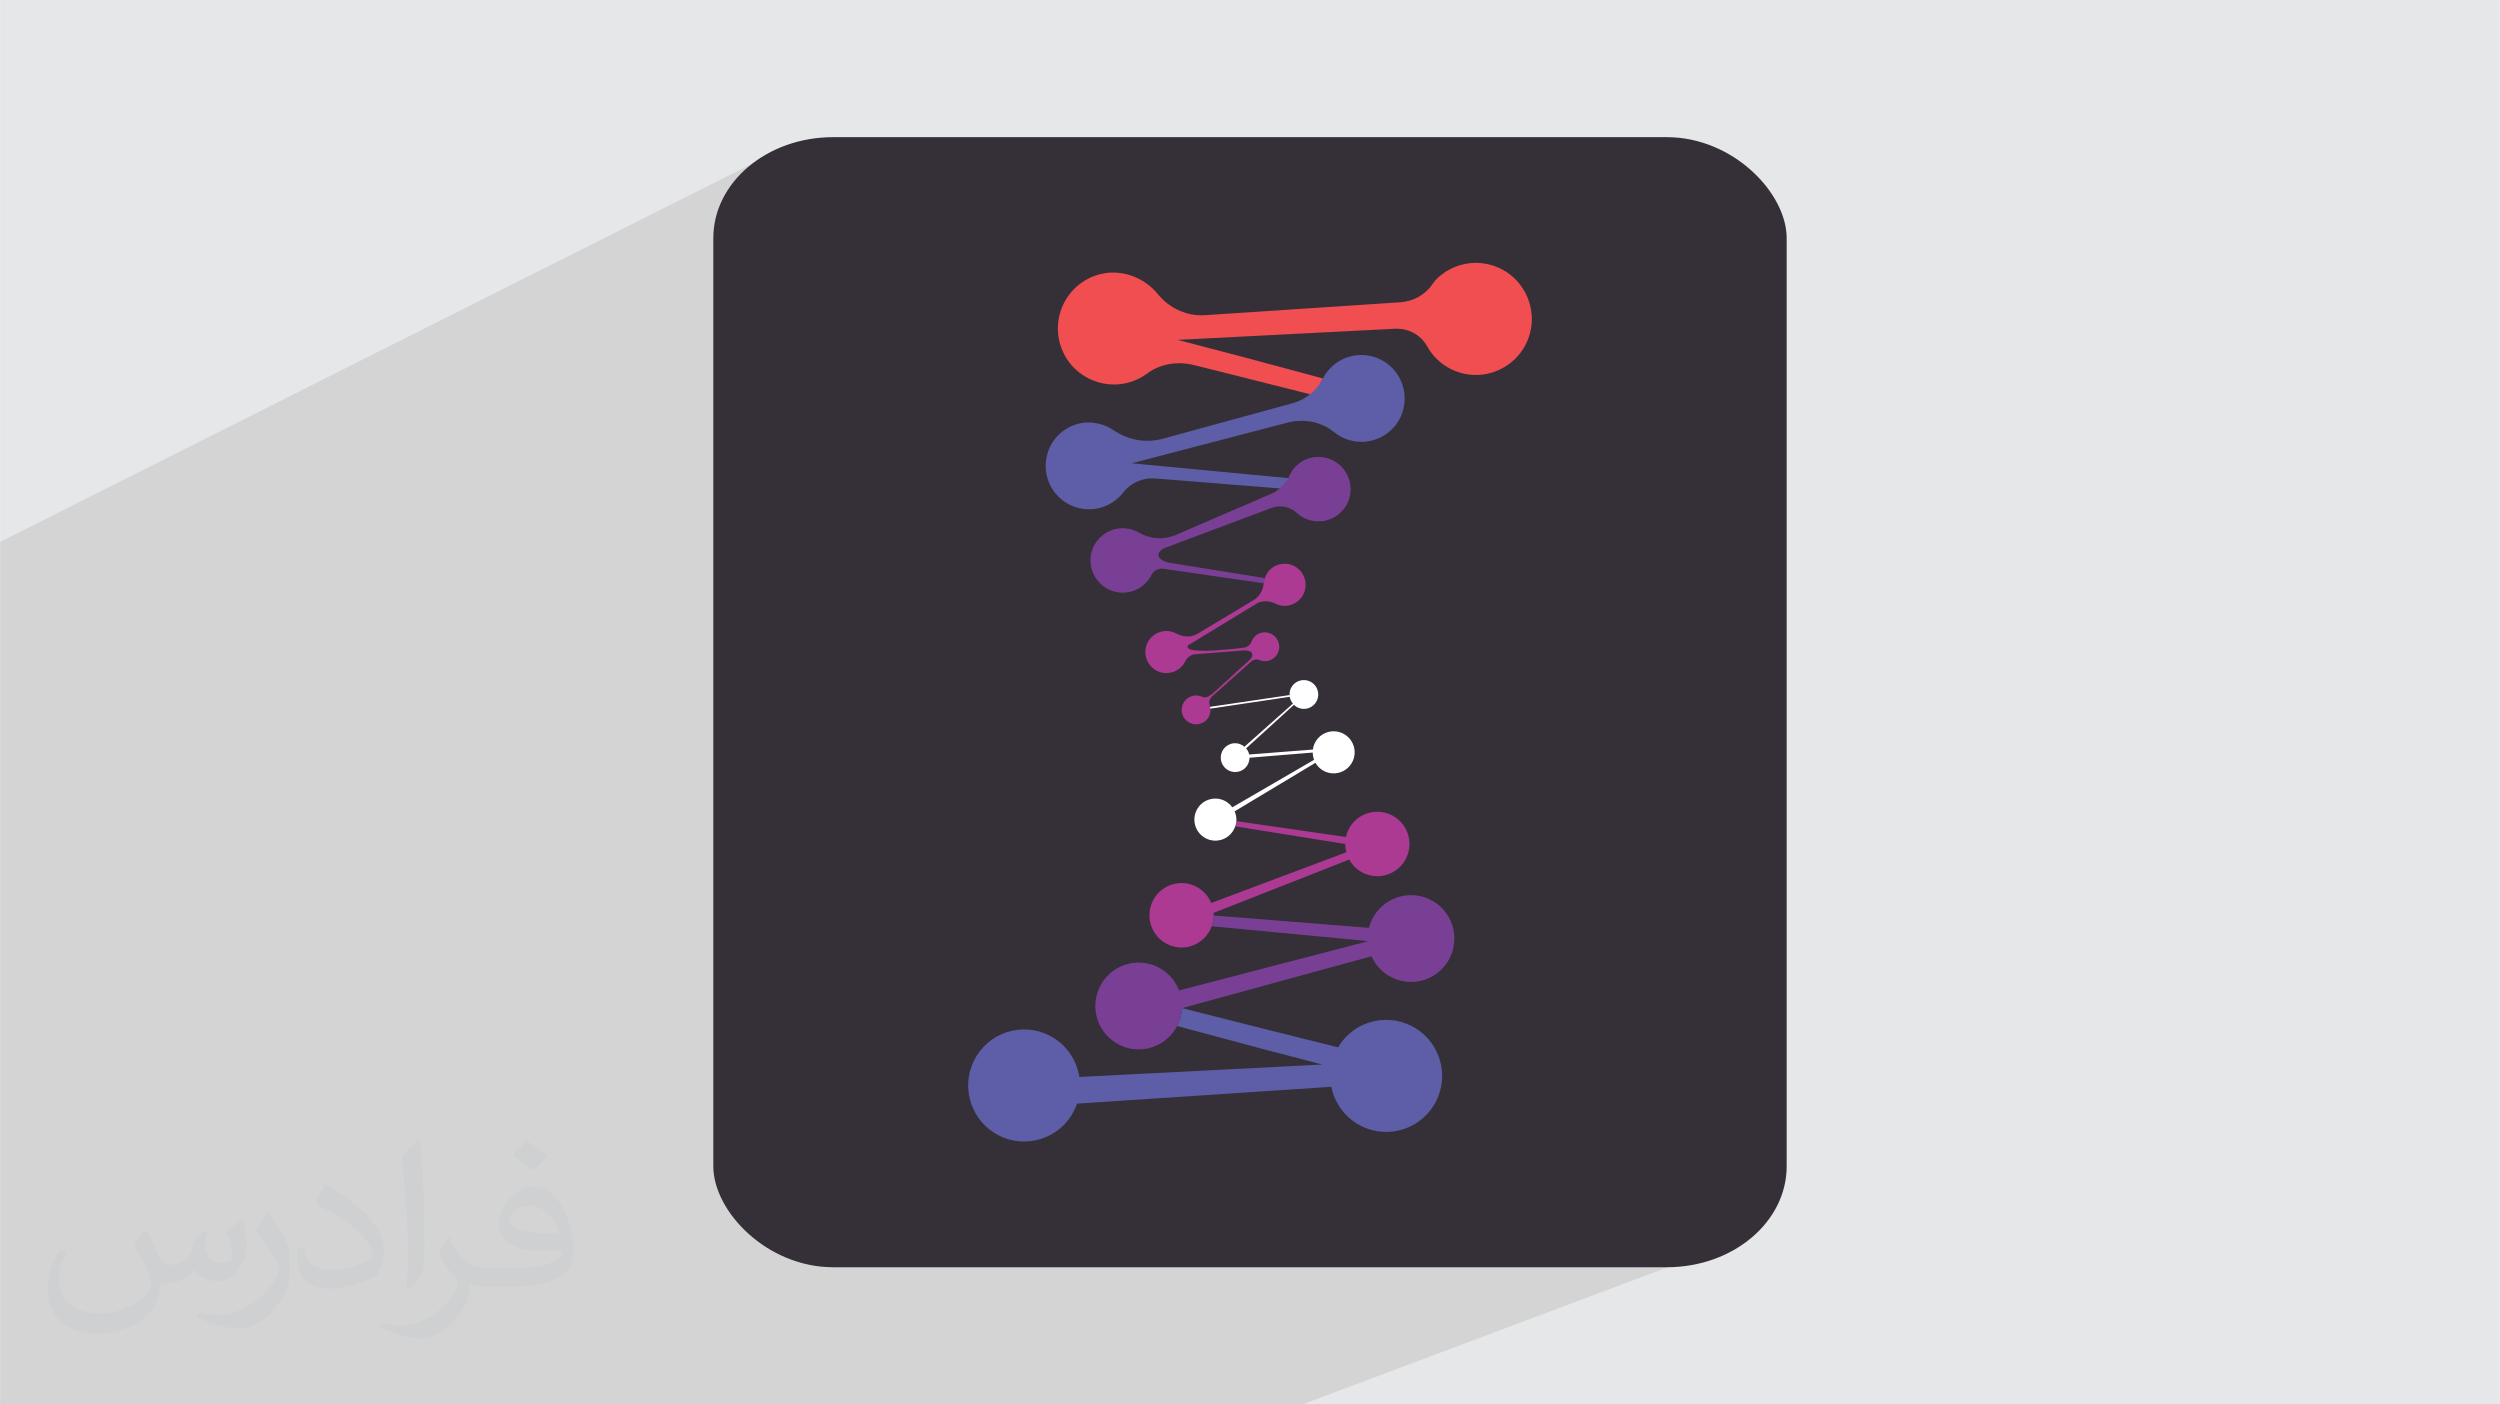
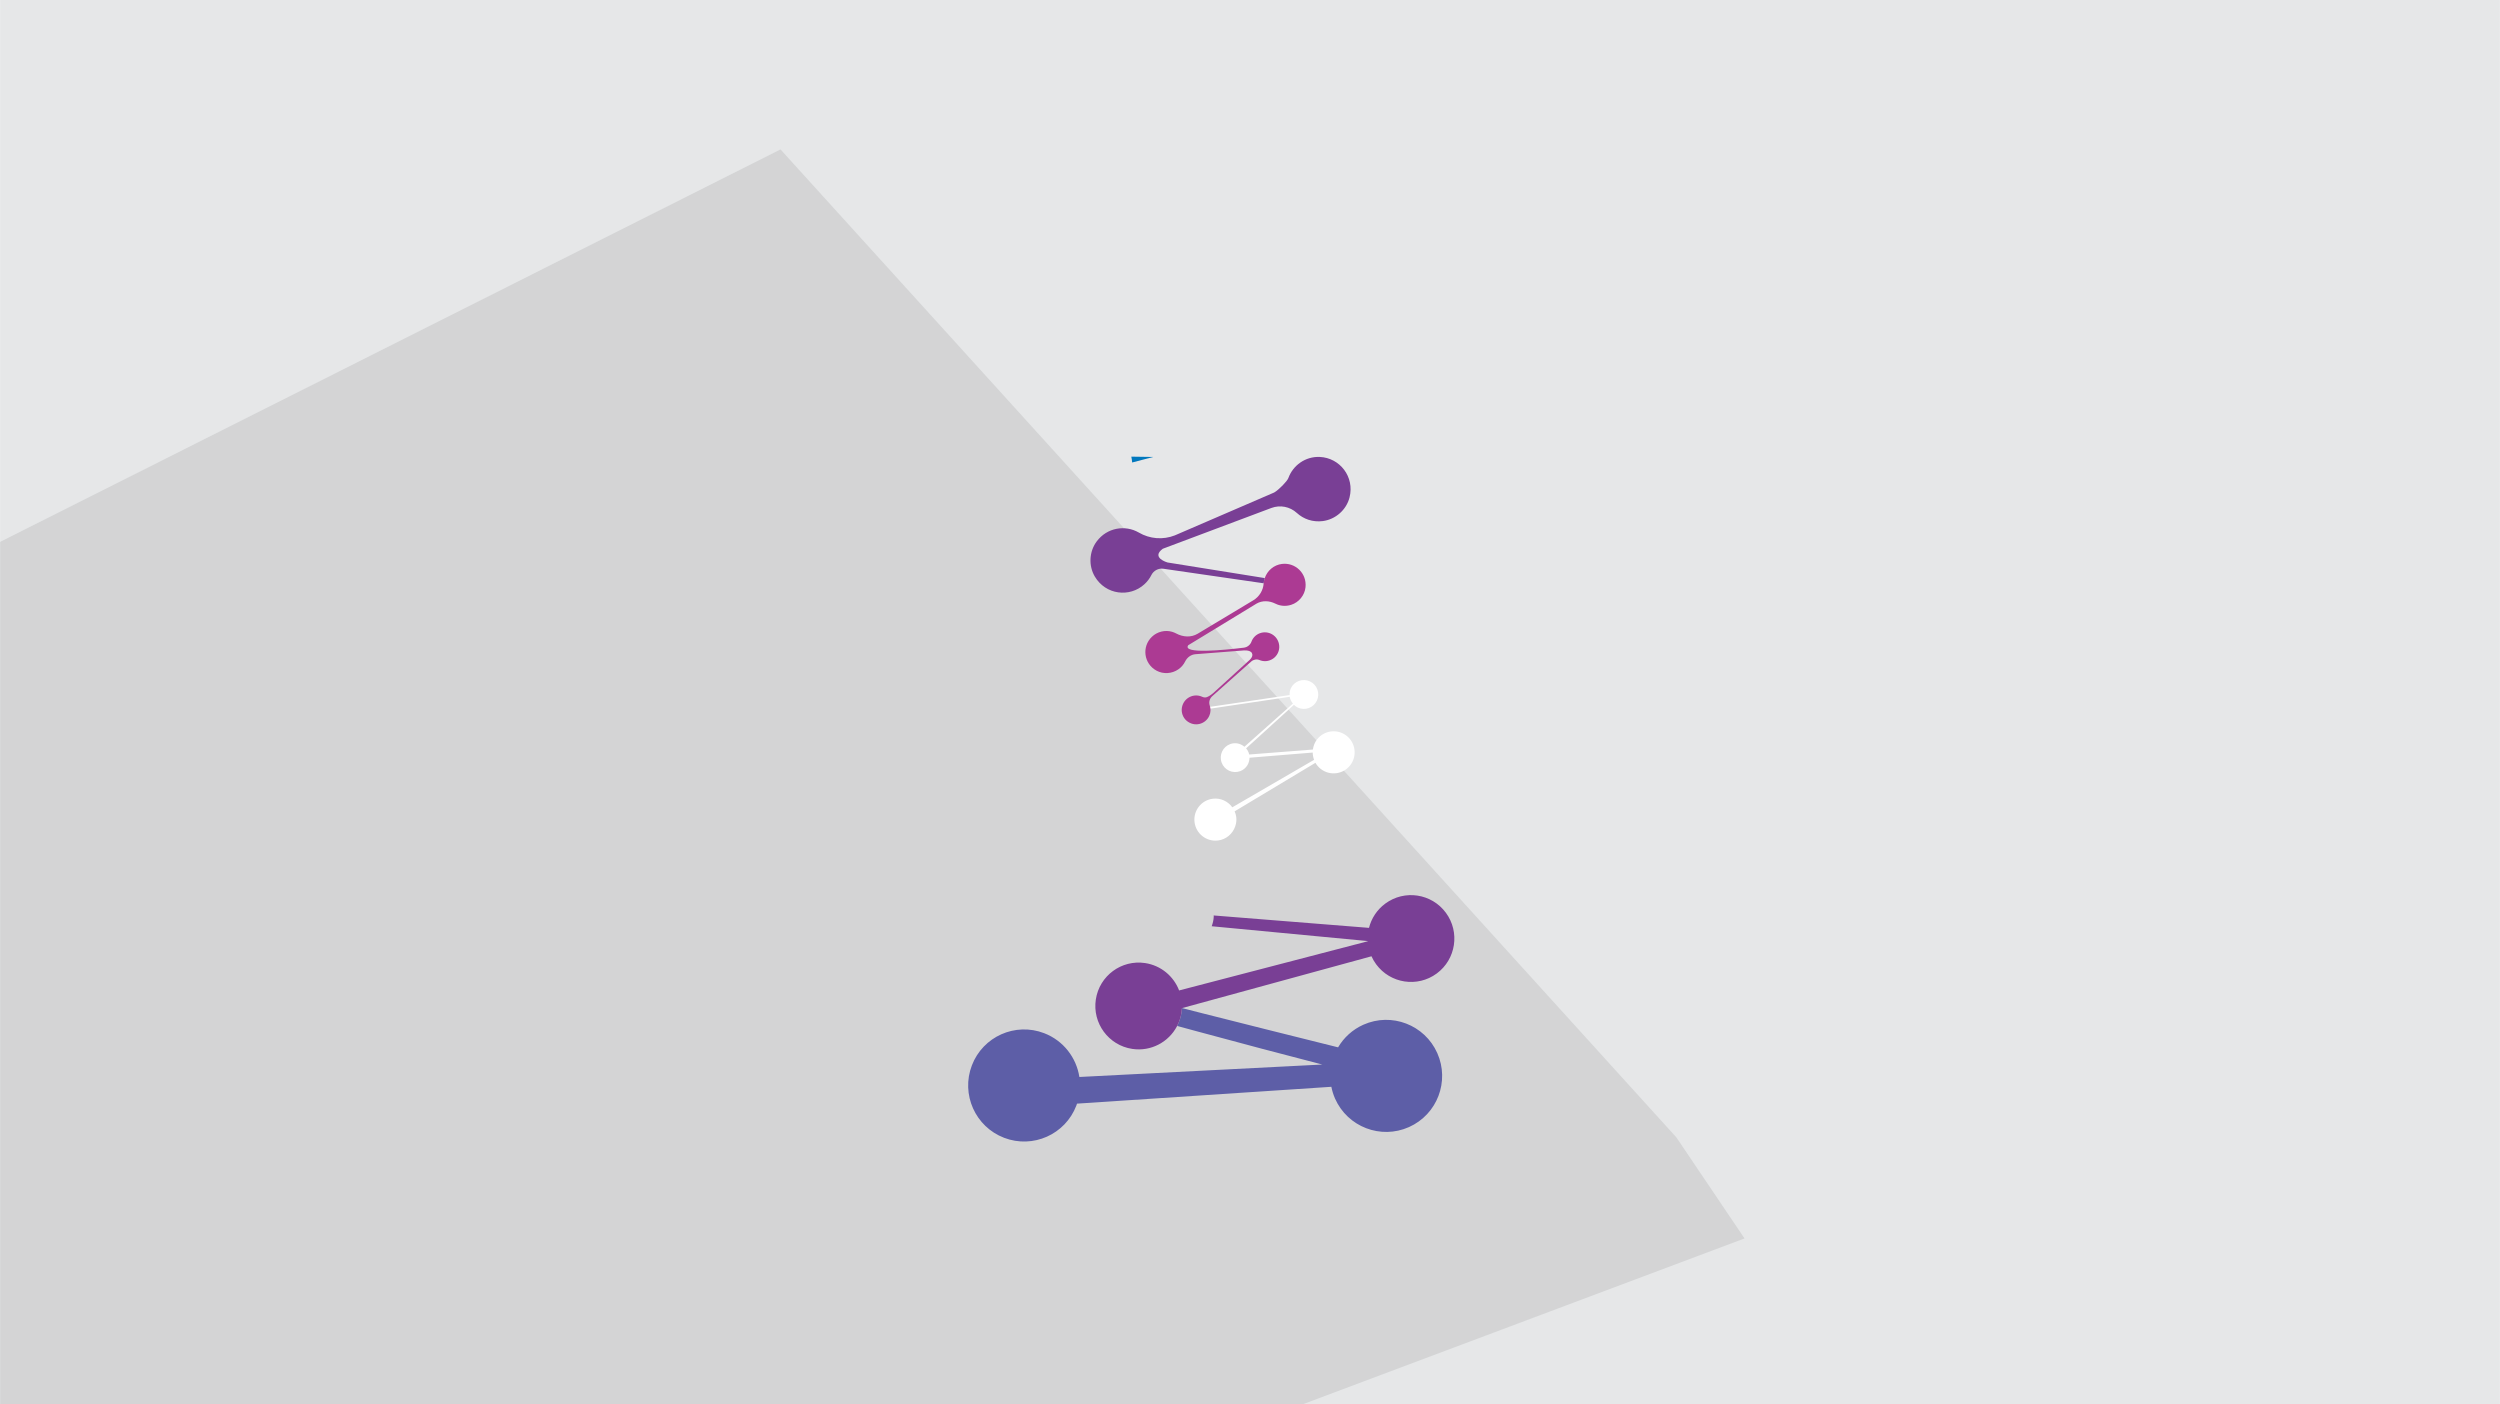
<svg xmlns="http://www.w3.org/2000/svg" xml:space="preserve" width="3.708in" height="2.083in" version="1.1" style="shape-rendering:geometricPrecision; text-rendering:geometricPrecision; image-rendering:optimizeQuality; fill-rule:evenodd; clip-rule:evenodd" viewBox="0 0 3702.73 2080.18">
  <defs>
    <style type="text/css">
   
    .fil5 {fill:white}
    .fil8 {fill:#F04E51}
    .fil4 {fill:#AC3A93}
    .fil7 {fill:#793F95}
    .fil3 {fill:#352F38}
    .fil6 {fill:#5D5EA7}
    .fil9 {fill:#0077BD}
    .fil1 {fill:#373435;fill-opacity:0.031}
    .fil2 {fill:#373535;fill-opacity:0.102}
    .fil0 {fill:#E6E7E8}
   
  </style>
  </defs>
  <g id="Layer_x0020_1">
    <polygon class="fil0" points="-0,0 3702.73,0 3702.73,2080.18 -0,2080.18 " />
-     <path class="fil1" d="M215.96 1821.93c7.07,10.71 11.65,21.01 16.13,32.45 3.33,6.66 5.09,18.93 20.7,18.93 4.57,0 11.13,-1.35 16.95,-4.57 6.55,-3.44 11.54,-8.64 14.15,-16.53l6.24 -21.01 15.19 -7.49 1.04 1.04c-2.08,7.91 -2.59,15.5 -2.59,21.43 0,17.57 15.19,24.23 27.25,24.23 7.07,0 13.42,-3.44 13.42,-9.89 0,-8.32 -3.53,-22.47 -8.12,-35.16 7.07,-7.07 14.15,-14.15 22.26,-19.87l1.25 0.63c3.53,14.98 5.51,29.75 5.51,39.63 0,9.67 -4.27,20.39 -7.8,27.36 -7.28,13.73 -20.18,24.65 -35.78,24.65 -11.85,0 -25.06,-5.93 -34.12,-16.95l-0.52 0c-8.53,10.61 -21.74,20.18 -42.86,20.18l-6.55 0c-1.04,13.94 -4.05,23.81 -8.64,32.66 -12.58,24.54 -49.92,41.92 -85.08,41.92 -48.89,0 -73.43,-28.19 -73.43,-65.73 0,-23.19 7.59,-44.72 19.24,-60.01l9.56 3.95c-7.28,13.94 -12.17,27.04 -12.17,39.94 0,35.16 28.61,51.9 61.58,51.9 30.58,0 68.44,-19.45 75.31,-42.02 -2.59,-24.65 -11.85,-36.19 -26,-58.66 4.27,-7.49 9.78,-14.98 16.64,-22.98l1.25 0 0 0 0 0 -0.01 -0.04zm563.83 -132.3c10.3,6.45 20.39,14.04 30.27,22.78 -5.51,7.8 -12.38,14.88 -20.91,21.12 -9.89,-8.01 -19.76,-14.88 -29.86,-22.16 6.86,-7.7 13.63,-15.08 20.49,-21.74l0 0 0 0 0 0 0 0 0 0 0.01 0zm5.3 96.11c-16.64,0 -30.27,10.92 -30.27,19.03 0,17.38 33.28,22.78 73.12,22.56 -4.99,-20.39 -22.47,-41.61 -42.86,-41.61l0 0.01zm-37.35 92.99c21.64,0 40.57,-0.63 55.02,-4.27 16.13,-4.05 29.75,-12.17 29.75,-17.78 0,-1.46 0,-3.22 -0.52,-4.68 -9.05,0.83 -19.45,0.83 -28.5,0.83 -29.33,0 -51.79,-6.66 -60.64,-23.09 -2.19,-4.57 -3.74,-9.67 -3.74,-15.5 0,-15.92 6.86,-31.41 18.93,-42.13 10.08,-8.84 21.22,-14.35 32.55,-14.35 20.49,0 36.81,16.44 48.26,42.34 6.24,14.15 10.5,30.47 10.5,51.07 0,13.73 -3.74,25.27 -12.27,33.8 -15.92,15.4 -45.24,21.22 -90.17,21.22l-20.39 0 0 0 -5.3 0c-11.13,0 -19.14,-1.98 -25.48,-6.86l-1.04 0c0.31,2.59 0.52,5.09 0.52,7.49 0,10.08 -3.33,22.98 -10.08,33.28 -19.97,29.64 -41.61,42.53 -60.33,42.53 -18.93,0 -42.13,-7.28 -63.03,-16.75l3.74 -7.28c6.76,2.81 16.13,4.68 29.02,4.68 33.8,0 78.21,-32.45 83.72,-64.17 -1.25,-2.59 -3.53,-6.03 -6.76,-9.67 -9.89,-11.75 -16.13,-21.53 -21.95,-31.82 4.99,-9.89 9.56,-17.78 13.83,-24.96l1.77 -0.21c14.46,29.44 27.56,46.28 56.78,46.28l4.57 0 0 0 21.22 0 0 0 0 0 0 0 0 0 0 0 0.04 0zm-146.45 31.1c2.5,-13.52 2.7,-28.7 2.7,-42.86l0 -21.01c0,-39.21 -4.99,-96.2 -9.05,-133.34 7.07,-7.59 16.95,-16.53 24.75,-22.56l2.29 0.63c5.3,46.7 6.55,100.79 6.55,150.81 0,13.11 -0.52,25.9 -1.77,35.26 -0.73,11.85 -7.59,20.8 -22.26,34.53l-3.22 -1.46zm-150.71 -61.89c0.73,18.41 9.78,32.87 41.4,32.87 19.66,0 36.3,-5.09 54.71,-13.83 3.33,-1.46 5.09,-3.44 5.09,-5.09 0,-11.54 -8.84,-26.83 -23.71,-40.77 -14.46,-13.11 -33.6,-24.65 -51.48,-32.35 -6.14,-2.59 -8.12,-5.3 -8.12,-7.91 0,-5.3 7.07,-16.44 12.9,-24.44l1.98 -0.21c20.49,10.71 43.38,26.63 60.33,44.3 15.4,16.33 24.96,32.87 24.96,50.86 0,13.31 -4.05,25.79 -10.61,37.44 -22.47,11.33 -46.39,19.97 -70.1,19.97 -28.81,0 -48.47,-13.52 -48.47,-45.24 0,-3.44 0,-8.73 1.25,-15.61l9.89 0 0 0 0 0 0 0 0 0 0 0 -0.01 0zm-52.11 -52.32l17.89 28.92c6.55,10.71 12.69,22.37 12.69,40.77l0 23.5c0,19.03 -12.17,39.42 -31.82,59.6 -15.4,13.63 -29.02,19.45 -41.61,19.45 -18.72,0 -40.15,-5.82 -64.9,-16.44l2.81 -7.28c7.8,2.08 16.84,3.84 27.98,3.84 35.58,-0.21 71.97,-26.21 88.61,-57.93 1.98,-3.64 2.7,-7.07 2.7,-9.47 0,-3.64 -1.98,-7.7 -3.53,-11.33 -9.05,-17.05 -19.14,-32.66 -30.27,-47.12 5.82,-9.16 11.65,-17.99 17.99,-26.73l1.46 0.21 0 0 0 0 0 0 0 0 0 0 -0.01 0z" />
    <polygon class="fil2" points="2482.86,1684.63 2583.86,1834.37 1929.05,2080.18 -0,2080.18 -0,802.63 1155.97,221.33 " />
-     <rect class="fil3" x="1056.43" y="203.16" width="1589.85" height="1673.86" rx="177.55" ry="149.6" />
    <g id="_105553296472192">
-       <path class="fil4" d="M1794.63 1371.96c1.62,-4.47 2.81,-9.16 3.02,-14.16l-0.1 -1.82c0.01,-1.3 -0.12,-2.56 -0.22,-3.82 -0.39,-5.15 -1.49,-10.09 -3.39,-14.67 -6.88,-16.58 -22.75,-28.63 -41.84,-29.46 -26.29,-1.16 -48.53,19.25 -49.68,45.58 -1.13,26.33 19.25,48.62 45.56,49.78 21.29,0.93 39.72,-12.38 46.65,-31.43zm203.74 -98.78c1.78,3.2 3.84,6.3 6.43,9.13 17.78,19.44 47.94,20.76 67.33,2.96 19.4,-17.81 20.7,-48 2.92,-67.43 -17.79,-19.45 -47.94,-20.76 -67.34,-2.97 -7.51,6.9 -12.24,15.66 -14.26,24.92l-162.32 -23.56c-0.18,2.68 -0.81,5.24 -1.65,7.73l162.93 26.15c0,4.11 0.6,8.19 1.66,12.21l-200.14 75.18c1.91,4.58 3,9.51 3.39,14.67l201.04 -78.97z" />
      <path class="fil5" d="M1829.48 1223.96c0.85,-2.49 1.47,-5.05 1.65,-7.73 0.15,-2 0.12,-4.03 -0.14,-6.09 -0.37,-2.99 -1.28,-5.75 -2.41,-8.38l119.71 -71.91c1.95,3.41 4.56,6.52 7.85,9.08 13.56,10.58 33.11,8.15 43.67,-5.44 10.55,-13.57 8.11,-33.16 -5.46,-43.74 -13.57,-10.57 -33.12,-8.13 -43.67,5.45 -3.52,4.51 -5.46,9.72 -6.16,15l-97.94 7.63 0.4 4.8 97.3 -7.97c0.05,3.68 0.68,7.31 1.99,10.76l-121.11 70.32c-6.45,-8.86 -17.27,-14.14 -28.91,-12.69 -17.06,2.13 -29.15,17.69 -27.02,34.78 2.14,17.07 17.69,29.21 34.74,27.08 12.23,-1.52 21.8,-10 25.51,-20.95z" />
      <path class="fil5" d="M1836.71 1142.28c9.23,-3.36 14.63,-12.45 13.86,-21.82l-0.33 -2.37c-0.2,-1.08 -0.42,-2.15 -0.81,-3.21 -0.89,-2.45 -2.24,-4.58 -3.82,-6.45l70.84 -64.43c1.66,1.59 3.5,3.02 5.7,4.05 10.68,4.98 23.37,0.34 28.34,-10.36 4.97,-10.7 0.33,-23.41 -10.35,-28.39 -10.68,-4.99 -23.38,-0.35 -28.34,10.35 -1.49,3.22 -1.88,6.57 -1.72,9.87l-119.24 17.64 -0.31 2.81 119.63 -17.87c0.64,3.72 2.35,7.13 4.78,10.06l-71.84 63.91c-5.66,-4.83 -13.56,-6.7 -21.04,-3.96 -11.07,4.05 -16.77,16.31 -12.72,27.4 4.04,11.09 16.3,16.8 27.36,12.75z" />
      <path class="fil6" d="M1594.19 1637.52c0.36,-0.93 0.6,-1.88 0.93,-2.82l376.74 -24.95c1.19,5.94 2.99,11.86 5.55,17.63 18.66,41.87 67.65,60.69 109.45,42.03 41.79,-18.65 60.56,-67.72 41.91,-109.58 -18.65,-41.87 -67.65,-60.69 -109.45,-42.04 -16.29,7.28 -29.03,19.21 -37.47,33.51l-106.98 -26.73 -94.92 -23.93 -29.2 -7.46 -0.16 0.04c-0.11,2.15 -0.32,4.3 -0.64,6.45 -1.08,7.18 -3.35,13.85 -6.51,19.95l29.48 8 94.62 25.36 90.94 23.78 -359.84 18.44c1.42,9.08 1.41,9.08 0,0 -4.41,-28.46 -23.44,-53.83 -52.21,-64.89 -42.74,-16.42 -90.66,4.97 -107.02,47.76 -16.37,42.81 5.01,90.81 47.75,107.22 42.74,16.42 90.66,-4.96 107.02,-47.77z" />
      <path class="fil7" d="M1743.44 1519.62c3.15,-6.1 5.43,-12.77 6.51,-19.95 0.32,-2.15 0.53,-4.3 0.64,-6.45l0.16 -0.04 280.55 -76.75c1.84,4.11 4.12,8.09 6.9,11.86 21.05,28.59 61.24,34.68 89.77,13.62 28.54,-21.07 34.6,-61.32 13.54,-89.91 -21.05,-28.58 -61.25,-34.69 -89.77,-13.61 -12.45,9.19 -20.61,22.02 -24.12,35.95l-230.07 -18.37 0.1 1.82c-0.21,5 -1.4,9.69 -3.02,14.16l231.18 21.94 0.01 -0.76 -0.01 0.76 0.03 0.29 -279.47 72.86c1.56,4.07 1.56,4.07 0,0 -8.02,-20.87 -26.66,-36.97 -50.32,-40.56 -35.05,-5.32 -67.76,18.83 -73.05,53.94 -5.29,35.11 18.84,67.89 53.89,73.2 27.91,4.23 54.28,-10.24 66.56,-34.01z" />
      <path class="fil4" d="M1898.76 835.27c-12.23,1.53 -21.8,10.02 -25.51,20.97 -0.85,2.47 -1.47,5.03 -1.65,7.71l-0.01 0.06c-0.65,10.39 -6.38,19.79 -15.3,25.14l-82.38 49.48c-9.81,5.9 -21.72,5.09 -31.82,-0.3 -1.86,-0.99 -3.87,-1.84 -6.06,-2.5 -10.37,-3.09 -21.97,-0.22 -29.82,7.22 -15.55,14.78 -12.22,40.16 6.79,50.37 10.05,5.41 22.75,4.56 32.14,-1.93 4.68,-3.24 7.98,-7.26 10.13,-11.65 2.97,-6.05 8.6,-10.32 15.31,-10.83l70.1 -5.46c0,0 10.78,-1.43 13.54,3.84 2.74,5.22 -3.94,10.59 -3.94,10.59l-53.59 48.74c0,0 -4.8,4.27 -9.23,5.9 -3.02,1.11 -5.96,-0.09 -6.86,-0.51 -12.36,-5.76 -27.42,1.36 -30.08,15.84 -1.34,7.32 1.51,15.13 7.24,19.85 11.37,9.36 27.45,5.09 33.19,-7.28 2.38,-5.12 2.46,-10.64 0.77,-15.56 -1.68,-4.89 -0.17,-10.3 3.7,-13.74l57.74 -51.36c3.35,-3 8.14,-3.93 12.27,-2.2 6.18,2.59 13.55,2.31 20.08,-2.08 6.22,-4.2 9.86,-11.8 9.15,-19.28 -1.41,-14.68 -15.81,-23.08 -28.63,-18.4 -6.07,2.22 -10.44,6.91 -12.52,12.54 -1.78,4.87 -6.19,8.27 -11.35,8.9 -28.57,3.48 -91.74,9.82 -82.3,-3.62l101.06 -61.59c8.66,-5.03 19.07,-4.49 28.04,-0.01 6.86,3.45 15.06,4.39 23.39,1.73 11.44,-3.65 20.03,-14.1 21.24,-26.05 2.13,-20.84 -15.37,-36.94 -34.81,-34.52z" />
-       <path class="fil8" d="M1922.79 579.54l29.2 7.45 0.15 -0.04c0.11,-2.13 0.33,-4.29 0.65,-6.45 1.08,-7.16 3.35,-13.84 6.49,-19.94l-29.47 -7.99 -94.62 -25.36 -90.94 -23.79 321.74 -16.48c19.42,-0.99 38.15,8.68 47.55,25.7 11.04,19.99 30.34,35.56 55.4,41 35.88,7.8 73.7,-10.23 90.5,-42.87 23.06,-44.77 1.78,-98.34 -43.87,-115.88 -31.21,-11.98 -65.17,-3.81 -87.61,18.13 -2,1.95 -4.18,4.78 -6.36,7.97 -10.8,15.8 -28.56,25.45 -47.66,26.73l-289.03 19.14c-27.23,1.8 -53.08,-10.34 -70.31,-31.5 -2.23,-2.74 -4.71,-5.42 -7.47,-8.02 -22.16,-20.93 -54.41,-29.25 -83.34,-19.64 -50.63,16.82 -72.65,75.9 -44.93,122.01 19.4,32.25 59.66,47.45 95.54,36.09 9.23,-2.91 17.5,-7.23 24.72,-12.61 19.69,-14.68 45.53,-18.39 69.35,-12.43l59.41 14.85 94.92 23.92z" />
      <path class="fil9" d="M1707.98 676.86l-32.42 -0.48c0.62,2.87 1.03,5.76 1.25,8.67l31.17 -8.19z" />
-       <path class="fil6" d="M1641.56 747.61c9.08,-4.62 16.5,-10.94 22.17,-18.29 11.22,-14.56 29.31,-22.05 47.64,-20.59l193.81 15.48 -0.1 -1.82c0.21,-5 1.4,-9.69 3.03,-14.15l-231.19 -21.95 -0.03 -0.3 230.19 -60.02c23.87,-6.21 49.65,-1.52 68.76,14.08 11.1,9.05 25.42,14.54 41.46,14.39 26.33,-0.22 50.48,-17.32 59.29,-42.12 14.01,-39.5 -11.53,-79.8 -50.75,-85.76 -27.91,-4.23 -54.28,10.24 -66.56,34.01l-0.08 0.18c-9.1,17.96 -25.36,31.22 -44.77,36.52l-191.95 52.51c-24.25,6.64 -50.18,2.54 -71.18,-11.25l-2.3 -1.51c-19.01,-12.49 -43.39,-15.05 -63.83,-5.05 -40.84,19.97 -49.06,73.61 -16.22,104.97 19.24,18.37 48.91,22.72 72.61,10.66z" />
      <path class="fil7" d="M1705.23 851.83c3.36,-6.67 10.51,-10.5 17.9,-9.41l148.48 21.54c0.18,-2.68 0.8,-5.24 1.65,-7.71l-144.14 -23.13c0,0 -24.88,-7.06 -6.94,-20.3l160.77 -60.39c12.97,-4.87 27.56,-2.04 37.78,7.33 9.85,9.05 23.54,14.01 38.58,12.04 18.81,-2.49 34.81,-16.58 39.48,-34.95 7.78,-30.56 -14.37,-58.73 -44.03,-60.03 -21.29,-0.94 -39.72,12.38 -46.64,31.43 -1.63,4.47 -14.07,17.37 -20.94,21.24l-147.17 63.53c-17.49,6.86 -37.17,5.31 -53.34,-4.22l-0.13 -0.07c-20.09,-11.55 -46.99,-7.38 -62.31,13.31 -11.13,15.02 -12.22,35.96 -2.67,52.04 16.09,27.09 51.61,31.32 73.48,11.25 4.32,-3.96 7.72,-8.55 10.21,-13.48z" />
    </g>
  </g>
</svg>